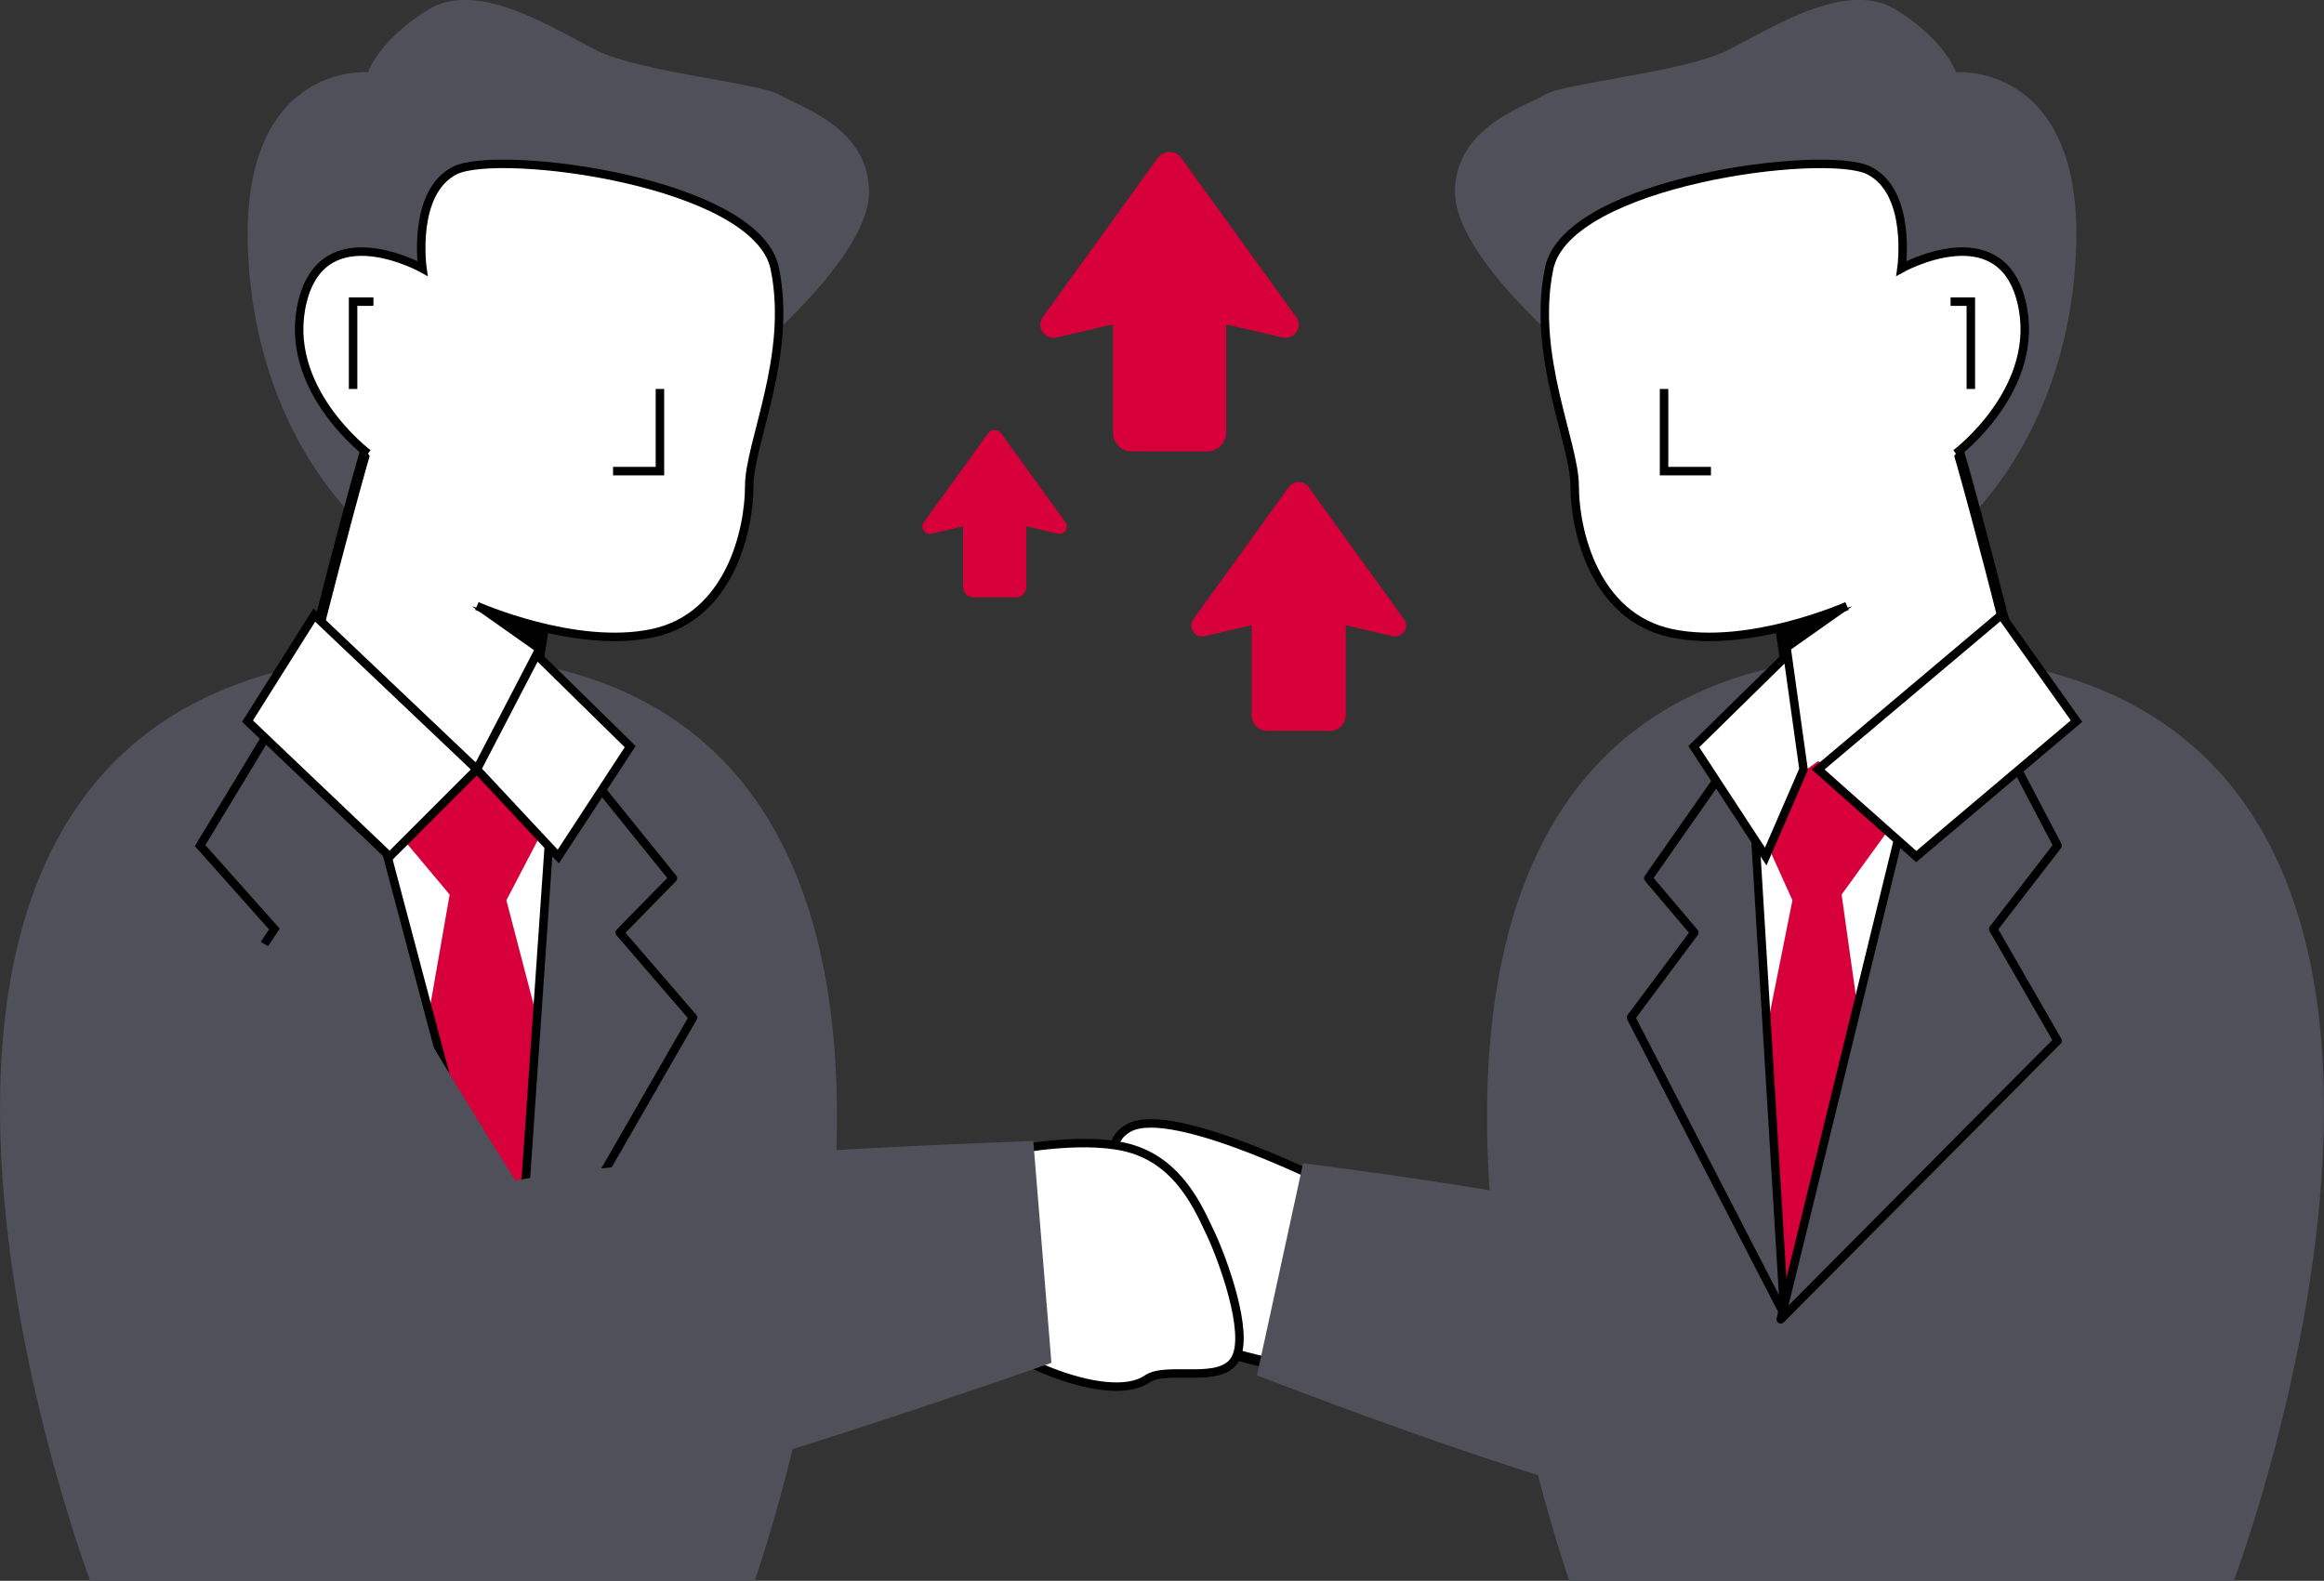
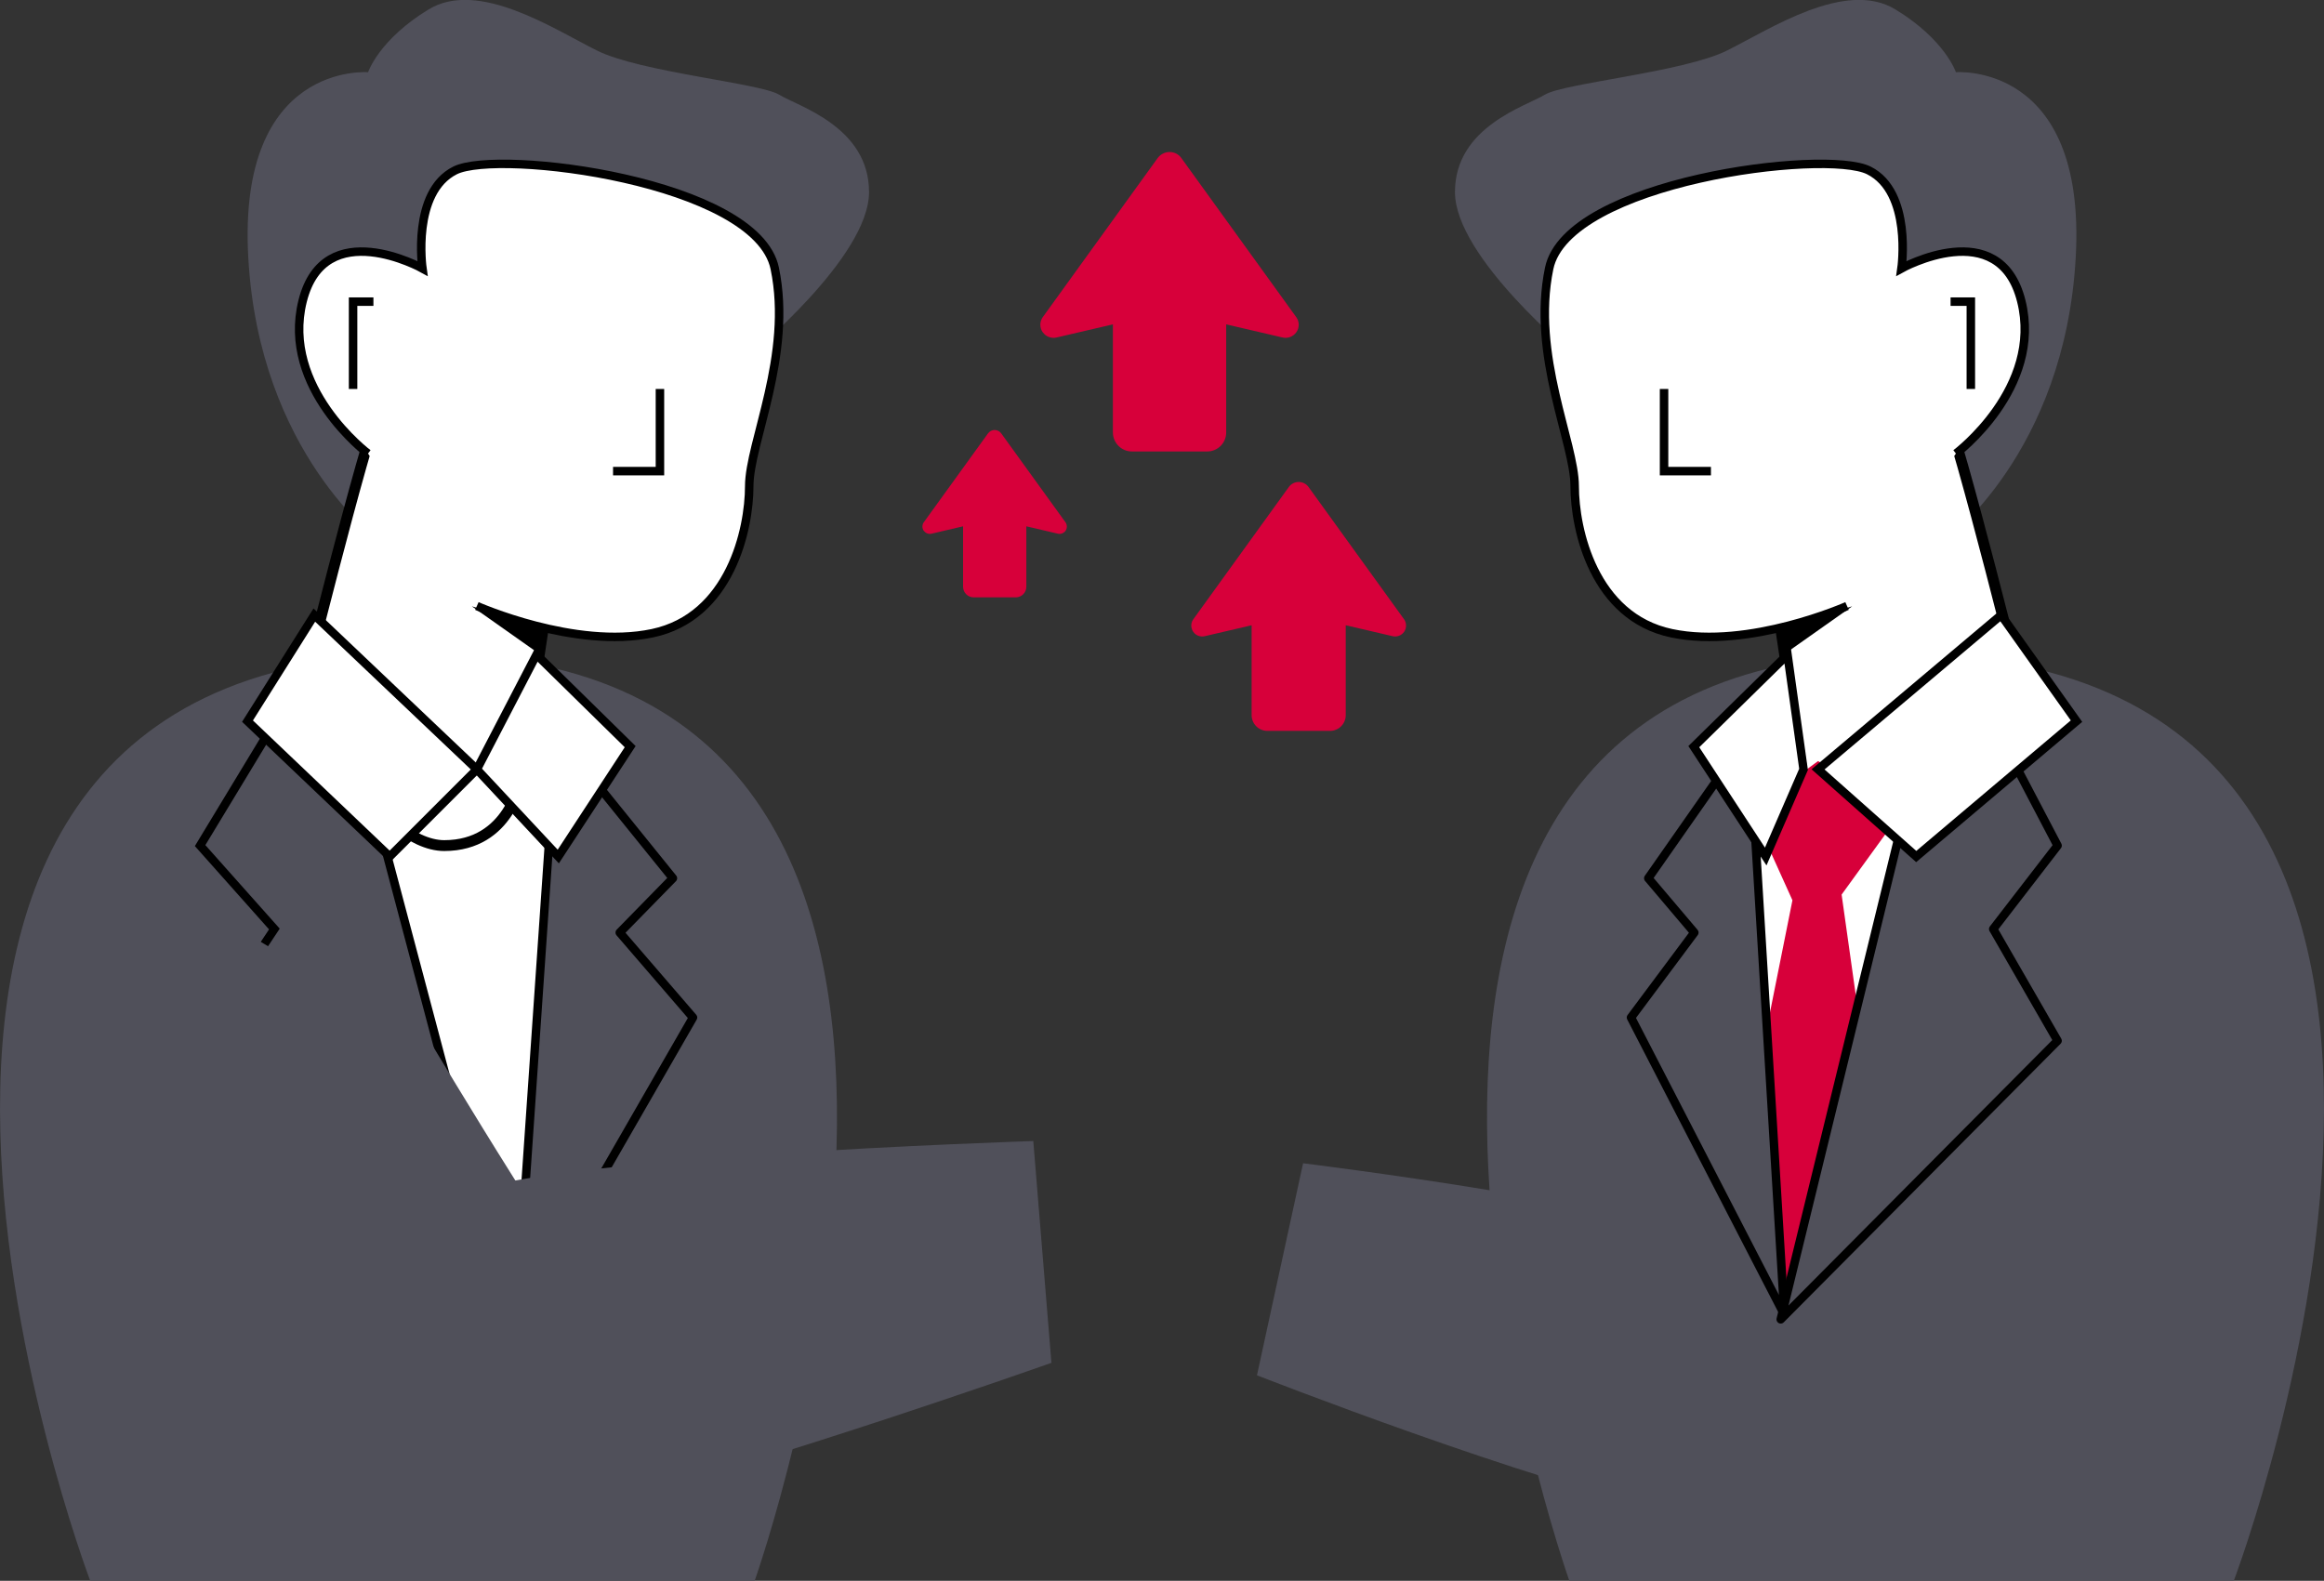
<svg xmlns="http://www.w3.org/2000/svg" id="_レイヤー_1" data-name="レイヤー 1" viewBox="0 0 274.08 186.46">
  <rect x="0" y="0" width="274.08" height="186.46" fill="#333333" stroke="none" />
  <defs>
    <style>
      .cls-1, .cls-2, .cls-3 {
        stroke-miterlimit: 10;
      }

      .cls-1, .cls-2, .cls-3, .cls-4 {
        stroke: #000;
      }

      .cls-1, .cls-5, .cls-4 {
        fill: #50505a;
      }

      .cls-2 {
        stroke-width: 1.28px;
      }

      .cls-2, .cls-6, .cls-3 {
        fill: #fff;
      }

      .cls-5, .cls-7, .cls-8, .cls-6 {
        stroke-width: 0px;
      }

      .cls-8 {
        fill: #d7003a;
      }

      .cls-4 {
        stroke-linecap: round;
        stroke-linejoin: round;
      }
    </style>
  </defs>
  <g>
    <path class="cls-5" d="M185.08,186.46s-37.97-107.01,36.26-109.23c84.5-2.53,42.1,109.23,42.1,109.23h-78.36Z" />
    <path class="cls-5" d="M185.72,41.93s-14.13-11.56-14.13-19.27,8.36-10.12,10.6-11.49,16.37-2.65,21.51-5.22,13.97-8.4,19.83-4.84,7.14,7.41,7.14,7.41c0,0,15.42-1.28,14.13,21.84s-15.42,33.4-15.42,33.4l-43.68-21.84Z" />
    <path class="cls-2" d="M208.84,66.34l3.85,25.69s1.28,7.71,8.99,7.71,17.11-16.7,17.11-16.7c0,0-7.53-30.53-9.75-35.82-2.22-5.29-18.92,6.56-20.21,8.99-1.28,2.42,0,10.13,0,10.13Z" />
    <polygon class="cls-7" points="210.35 77.22 218.43 71.52 210.35 73.84 210.35 77.22" />
    <polygon class="cls-6" points="202.73 86.25 206.58 145.03 217.07 146.51 232.55 95.12 217.64 91.63 205.25 88.07 202.73 86.25" />
    <polygon class="cls-8" points="206.58 95.54 211.39 106.19 200.51 160.55 224.97 160.76 217.19 105.52 224.42 95.54 214.41 89.77 206.58 95.54" />
    <polygon class="cls-5" points="201.78 134.83 210.5 153.62 224.72 137.2 228.52 163.56 199.01 162.12 201.78 134.83" />
    <polygon class="cls-4" points="233.63 82.51 242.66 99.74 235.07 109.58 242.66 122.76 210.01 155.62 226.11 89.77 233.63 82.51" />
    <polygon class="cls-4" points="205.25 88.07 194.39 103.59 199.82 110 192.35 120.02 210.44 155.08 206.58 91.72 205.25 88.07" />
    <g>
-       <path class="cls-2" d="M155.66,162.12s-31.74-6.26-31.74-13.12c0-6.85,23.04-10.21,23.04-10.21l17.02,11.86-8.33,11.46Z" />
-       <path class="cls-3" d="M135.22,144.49s-7.29-8.59-2.08-11.46c5.2-2.87,24.6,7.06,24.6,7.06l2.02,7.69-3.83,2.49" />
      <path class="cls-5" d="M217.39,160.37s-4.64,21.03-20.57,17.83c-15.93-3.2-48.58-15.98-48.58-15.98l5.44-25.01s42.86,5.3,47.79,9.61,5.73,10.68,5.73,10.68" />
    </g>
    <g>
      <path class="cls-3" d="M217.83,71.48s-11.56,5.14-20.7,3.21c-9.14-1.93-11.42-12.2-11.42-17.34s-5.14-15.42-3.01-25.69,32.56-14.13,37.7-11.56c5.14,2.57,3.85,11.56,3.85,11.56,0,0,11.56-6.42,14.13,3.85,2.57,10.28-7.71,17.99-7.71,17.99" />
      <polyline class="cls-3" points="196.25 45.88 196.25 55.57 201.78 55.57" />
      <polyline class="cls-3" points="230.04 35.58 232.43 35.58 232.43 45.88" />
    </g>
    <polygon class="cls-3" points="236 72.55 244.89 85.06 225.99 101.03 214.41 90.75 236 72.55" />
    <polygon class="cls-3" points="210.81 77.22 199.76 88.07 208.24 101.03 212.7 90.75 210.81 77.22" />
  </g>
  <g>
    <path class="cls-5" d="M89,186.46s37.97-107.01-36.26-109.23c-84.5-2.53-42.1,109.23-42.1,109.23h78.36Z" />
    <path class="cls-5" d="M66.01,80.92s29.42,2.1,31.6,41.45c2.19,39.35-4.22,49.06-11.72,52.44-7.5,3.38-18.33-6.49-17.72-10.5.61-4.02-10.57-38.59-10.57-38.59" />
    <polygon class="cls-6" points="69.73 86.25 65.28 145.03 53.16 146.51 35.27 95.12 52.5 91.63 66.82 88.07 69.73 86.25" />
    <path class="cls-5" d="M88.36,41.93s14.13-11.56,14.13-19.27-8.36-10.12-10.6-11.49-16.37-2.65-21.51-5.22c-5.14-2.57-13.97-8.4-19.83-4.84-5.86,3.56-7.14,7.41-7.14,7.41,0,0-15.42-1.28-14.13,21.84,1.28,23.12,15.42,33.4,15.42,33.4l43.68-21.84Z" />
    <path class="cls-2" d="M65.23,66.34l-3.85,25.69s-1.28,7.71-8.99,7.71-17.11-16.7-17.11-16.7c0,0,7.53-30.53,9.75-35.82s18.92,6.56,20.21,8.99c1.28,2.42,0,10.13,0,10.13Z" />
    <polygon class="cls-7" points="63.73 77.22 55.65 71.52 63.73 73.84 63.73 77.22" />
-     <polygon class="cls-8" points="65.28 95.54 59.72 106.19 73.58 159.26 44.04 156.91 53.03 105.52 44.67 95.54 56.24 89.77 65.28 95.54" />
    <polygon class="cls-5" points="36.02 143.95 52.5 143.95 59.84 154.34 65.28 141.39 75.06 138.84 75.06 162.12 49.35 163.56 39.92 159.26 36.02 143.95" />
    <polygon class="cls-1" points="34.03 82.51 23.6 99.74 32.36 109.58 23.6 122.76 59.84 154.34 42.71 89.77 34.03 82.51" />
    <polygon class="cls-4" points="66.82 88.07 79.36 103.59 73.09 110 81.73 120.02 60.82 156.36 65.28 91.72 66.82 88.07" />
    <path class="cls-5" d="M11.6,99.74s-17.83,23.49,10.3,51.1c28.13,27.61,39.66,29.2,47.14,25.79s7.22-18.05,3.8-20.24c-3.42-2.19-22.03-33.4-22.03-33.4" />
    <g>
-       <path class="cls-3" d="M120.02,135.56s8.49-1.64,13.6,0c5.51,1.76,7.72,6.89,9.17,9.98,1.4,2.97,4.56,11.56,2.93,14.68-1.64,3.15-8.09.82-10.45,2.44-4.7,3.24-18.41-2.95-21.69-7.63-3.28-4.68,6.44-19.46,6.44-19.46Z" />
      <path class="cls-5" d="M41.71,161.23s1.88,21.99,21.47,18.06c19.59-3.93,60.82-18.54,60.82-18.54l-2.14-26.16s-61.11,1.95-67.76,6.66c-6.65,4.71-8.7,11.45-8.7,11.45" />
    </g>
    <g>
      <path class="cls-3" d="M56.24,71.48s11.56,5.14,20.7,3.21c9.14-1.93,11.42-12.2,11.42-17.34,0-5.14,5.14-15.42,3.01-25.69-2.13-10.28-32.56-14.13-37.7-11.56-5.14,2.57-3.85,11.56-3.85,11.56,0,0-11.56-6.42-14.13,3.85-2.57,10.28,7.71,17.99,7.71,17.99" />
      <polyline class="cls-3" points="77.83 45.88 77.83 55.57 72.3 55.57" />
      <polyline class="cls-3" points="44.04 35.58 41.64 35.58 41.64 45.88" />
    </g>
    <polygon class="cls-3" points="37.07 72.55 29.19 85.06 45.96 101.03 56.24 90.75 37.07 72.55" />
    <polygon class="cls-3" points="63.27 77.22 74.32 88.07 65.84 101.03 56.24 90.75 63.27 77.22" />
  </g>
  <path class="cls-8" d="M165.62,73.09l-11.3-15.65c-.27-.37-.7-.59-1.16-.59s-.89.22-1.16.59l-11.3,15.65c-.29.44-.27,1.01.03,1.44s.83.63,1.35.51l5.53-1.29v10.6c0,1.03.83,1.86,1.86,1.86h7.38c1.03,0,1.86-.83,1.86-1.86v-10.6l5.53,1.29c.51.12,1.04-.08,1.35-.51.3-.43.31-1,.03-1.44Z" />
  <path class="cls-8" d="M122.98,39.19c.36.52,1,.76,1.62.62l6.65-1.55v12.75c0,1.23,1,2.24,2.24,2.24h8.88c1.24,0,2.24-1,2.24-2.24v-12.75s6.65,1.55,6.65,1.55c.62.14,1.25-.1,1.62-.62s.38-1.2.03-1.73l-13.59-18.82c-.32-.45-.84-.71-1.39-.71s-1.07.27-1.4.71l-13.59,18.82c-.34.53-.33,1.22.03,1.73Z" />
  <path class="cls-8" d="M108.96,62.61c.2.29.56.42.9.34l3.72-.87v7.13c0,.69.56,1.25,1.25,1.25h4.96c.69,0,1.25-.56,1.25-1.25v-7.13s3.72.87,3.72.87c.34.08.7-.06.9-.34s.21-.67.02-.97l-7.6-10.52c-.18-.25-.47-.4-.78-.4s-.6.15-.78.4l-7.6,10.52c-.19.3-.18.68.02.97Z" />
</svg>